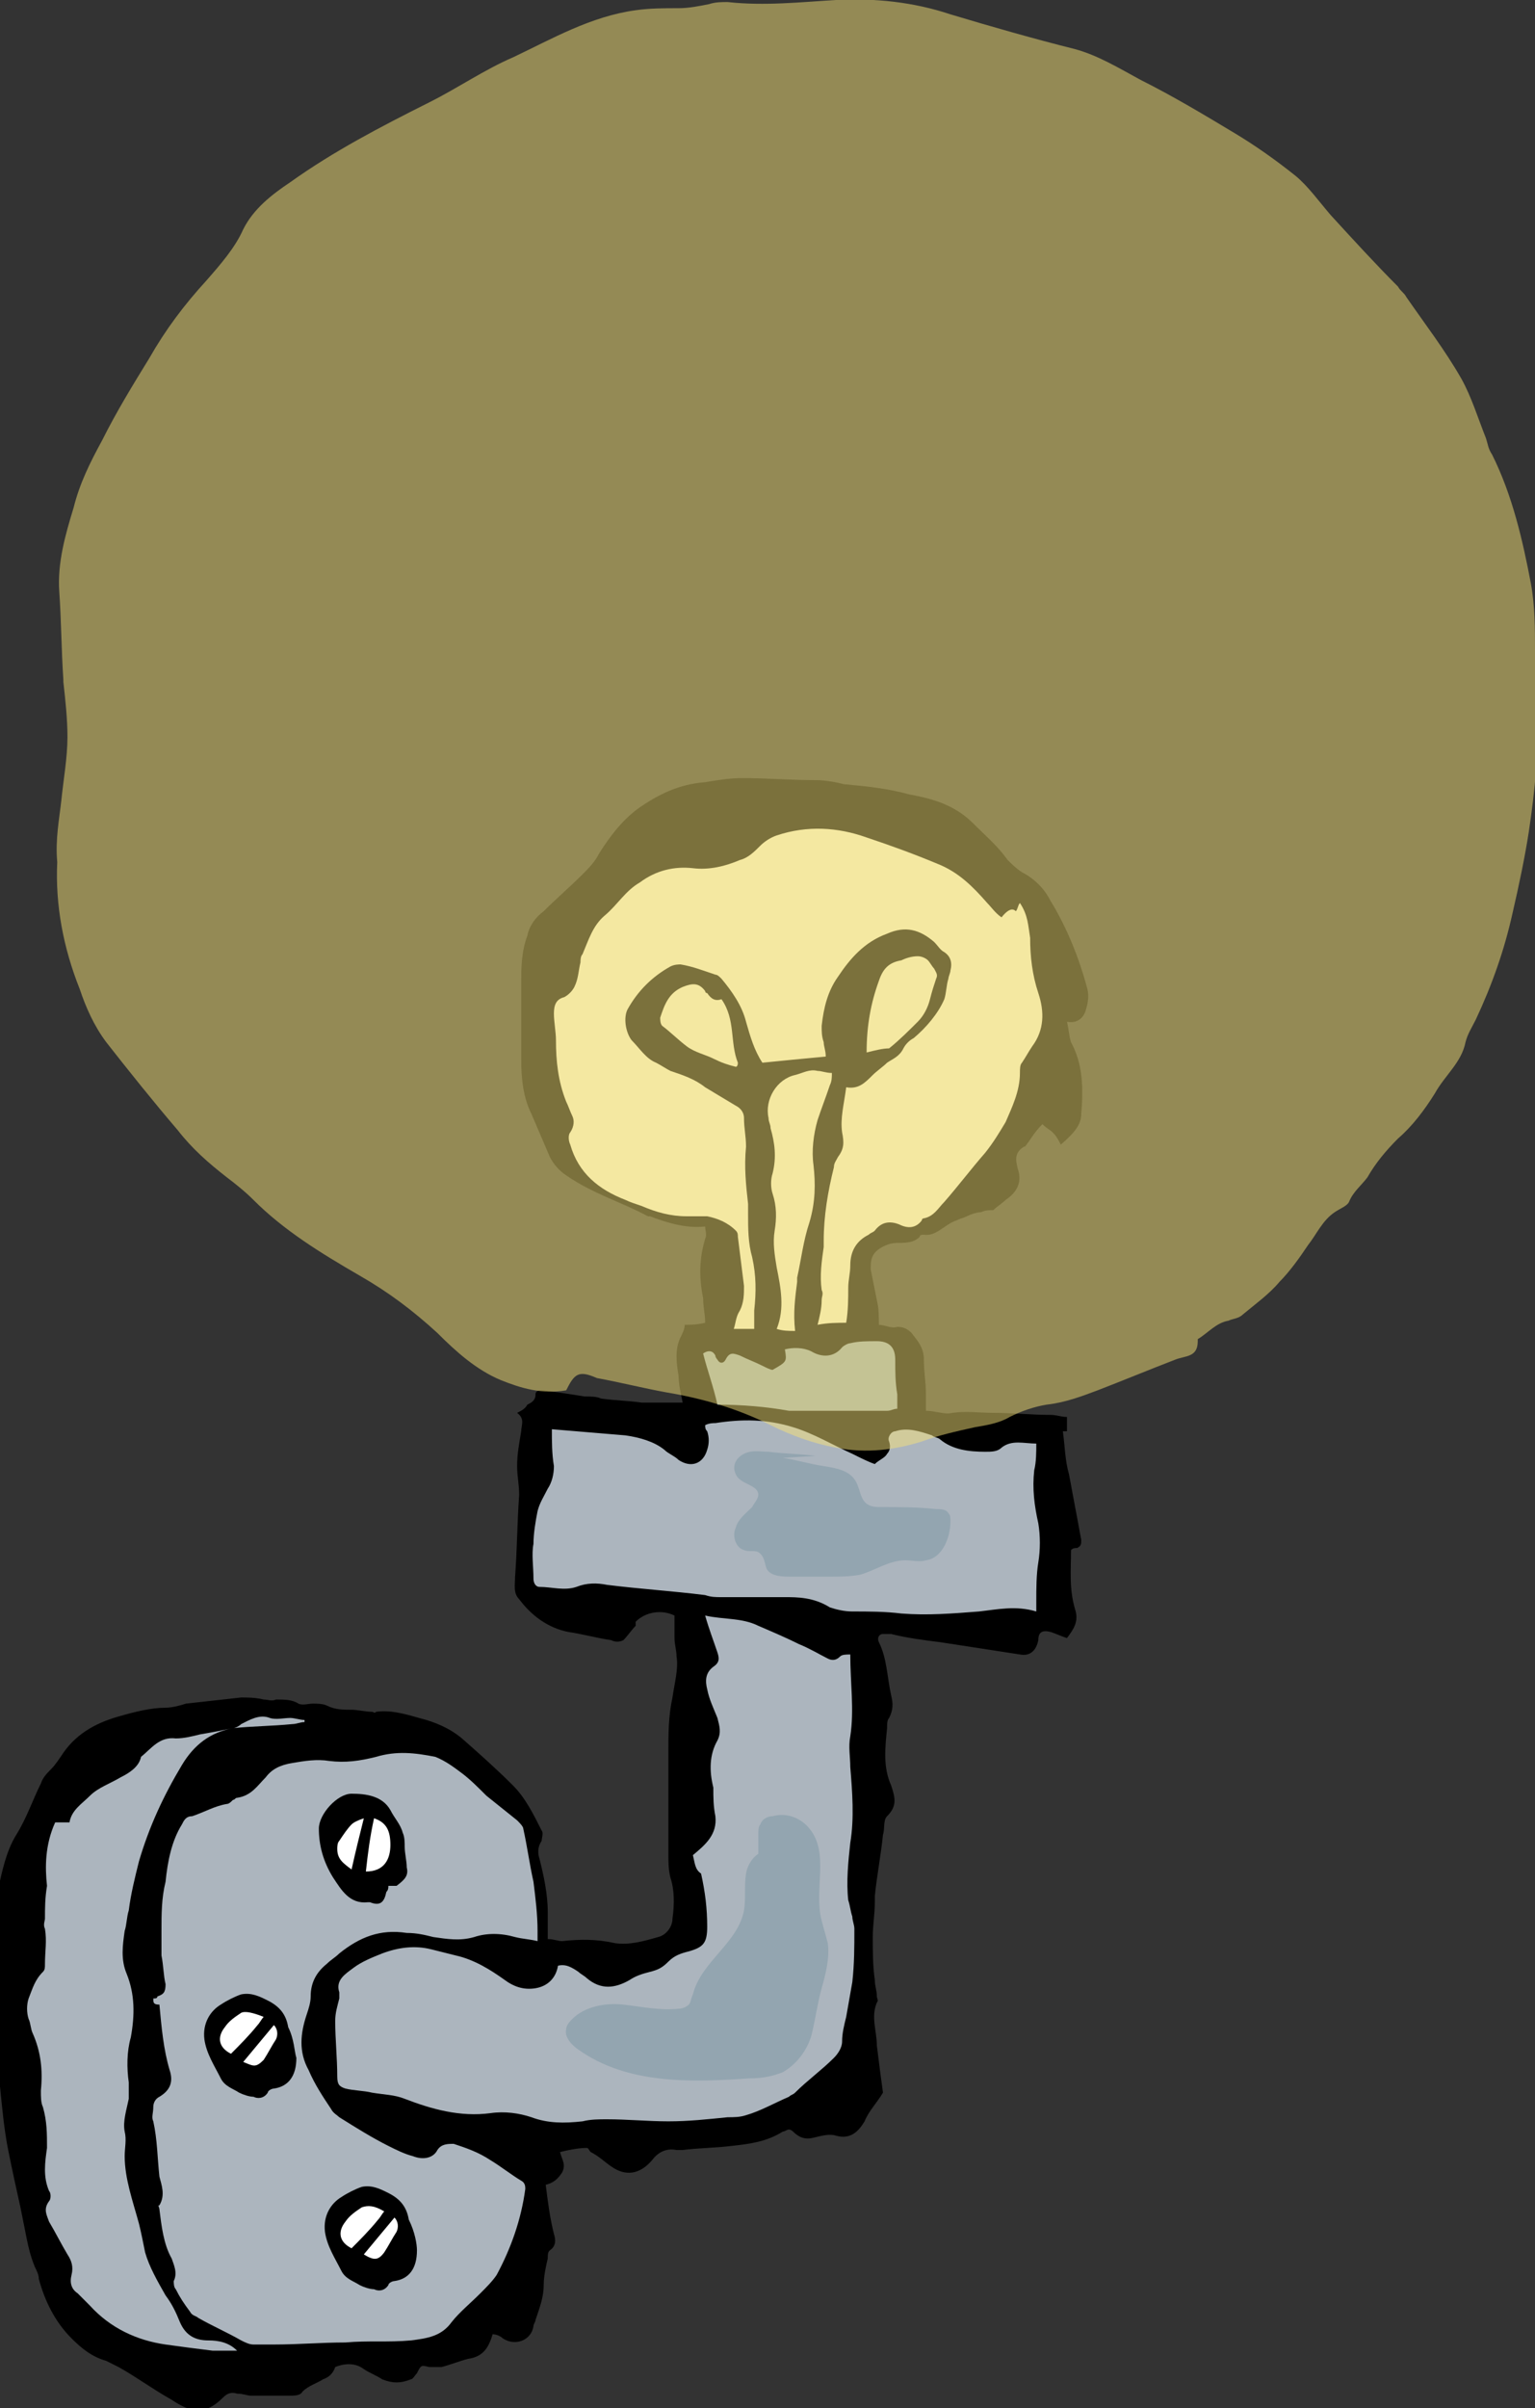
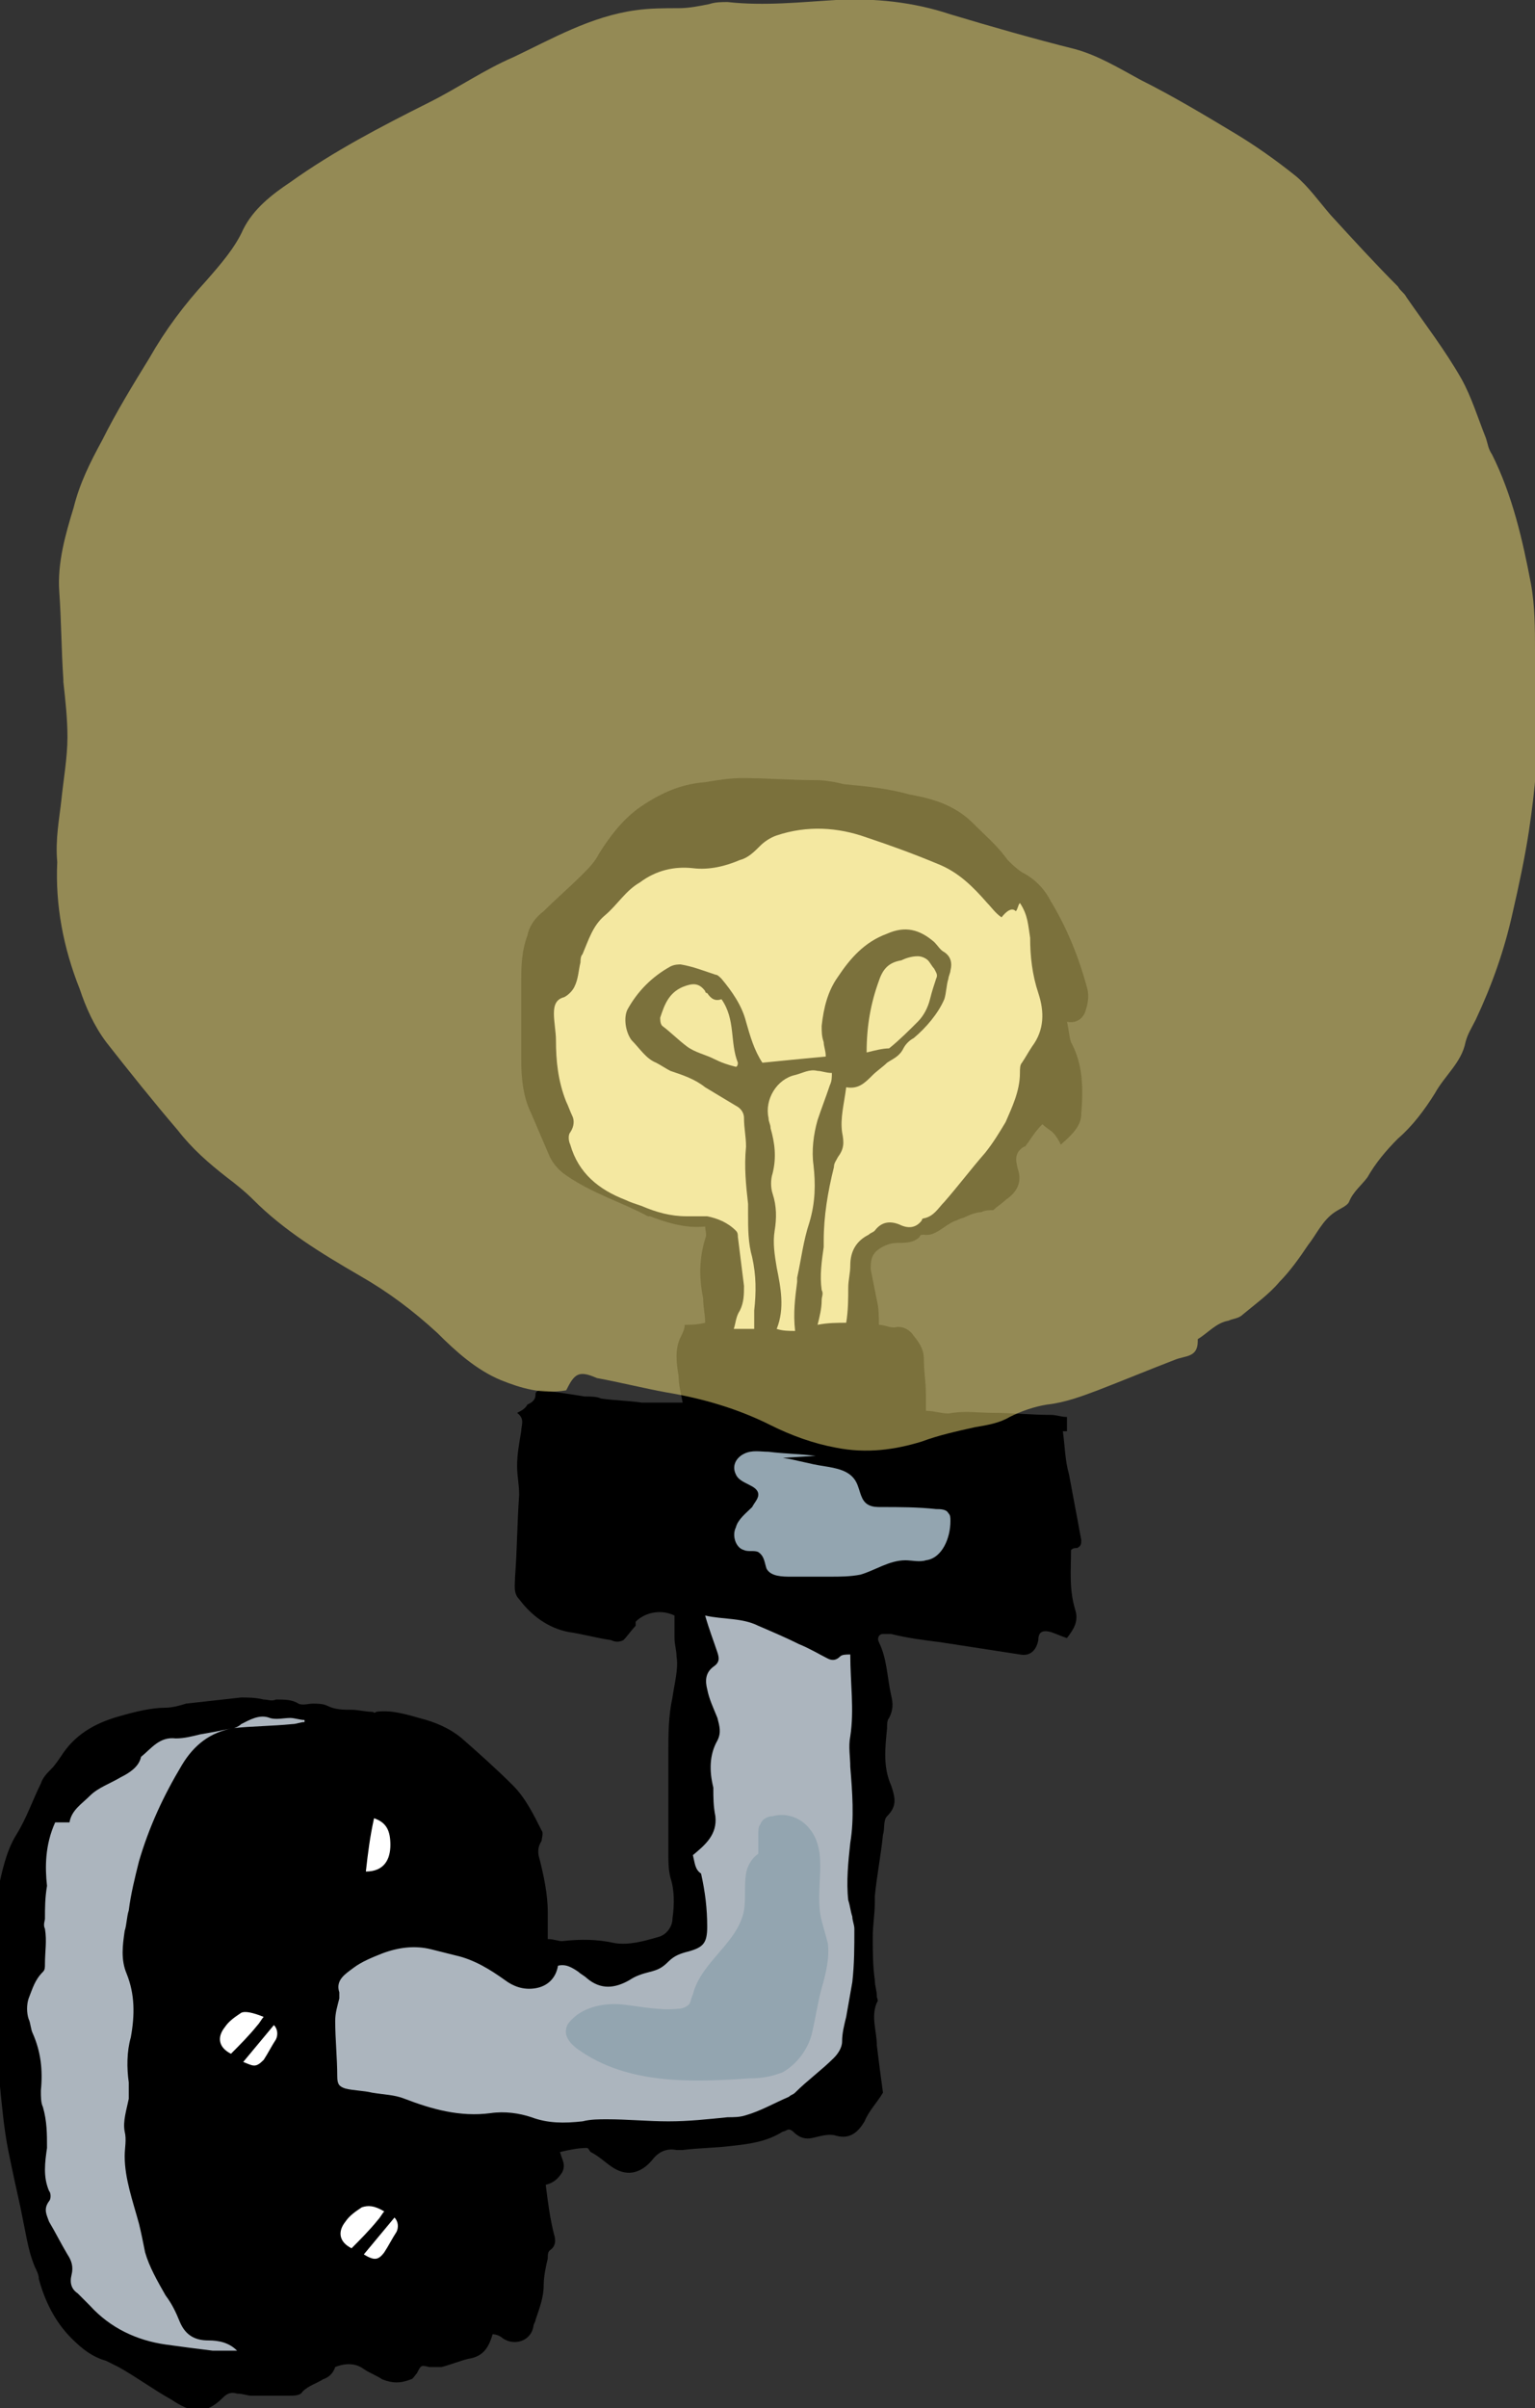
<svg xmlns="http://www.w3.org/2000/svg" width="125" height="196" viewBox="0 0 125 196" fill="none">
  <rect x="0" y="0" width="125" height="196" fill="#333333" stroke="none" />
  <g clip-path="url(#clip0)">
    <path d="M40.113 190C39.781 191.167 39.281 191.833 38.116 192C37.45 192.167 36.618 192.5 35.952 192.667C35.619 192.667 35.286 192.667 34.954 192.667C34.288 192.5 34.288 192.5 33.955 193.167C33.788 193.333 33.622 193.667 33.456 193.667C32.623 194 31.958 194 31.125 193.667C30.626 193.333 30.127 193.167 29.627 192.833C28.962 192.333 28.129 192.333 27.297 192.667C27.131 193.167 26.798 193.5 26.299 193.667C25.799 194 25.133 194.167 24.634 194.667C24.468 195 23.968 195 23.469 195C22.47 195 21.472 195 20.473 195C20.14 195 19.807 194.833 19.308 194.833C18.808 194.667 18.476 194.833 18.143 195.167C16.645 196.667 15.479 196.333 13.982 195.333C12.483 194.5 11.152 193.5 9.654 192.667C9.321 192.5 8.988 192.333 8.655 192.167C7.49 191.833 6.658 191.167 5.826 190.333C4.494 189 3.662 187.333 3.163 185.5C3.163 185.167 2.996 184.833 2.83 184.5C2.497 183.667 2.33 183 2.164 182.167C1.998 181.333 1.831 180.5 1.665 179.667C1.332 178.167 0.999 176.667 0.666 175C0.333 173.333 0.167 171.5 0 169.833C-0.166 169 -0.166 168.167 -0.166 167.167C-0.166 166.333 -0.333 165.5 -0.166 164.833C0.167 163.333 -0.166 162 -0.333 160.5C-0.333 158.333 -0.666 156 -0.166 153.833C0.167 152.333 0.5 150.667 1.332 149.333C2.164 148 2.663 146.5 3.329 145.167C3.496 144.667 3.828 144.333 4.161 144C4.494 143.667 4.827 143.167 5.16 142.667C6.325 141 7.99 140.167 9.82 139.667C10.986 139.333 12.317 139 13.482 139C13.982 139 14.647 138.833 15.147 138.667C16.645 138.5 18.143 138.333 19.641 138.167C20.14 138.167 20.806 138.167 21.472 138.333C21.804 138.333 22.137 138.5 22.47 138.333C23.136 138.333 23.802 138.333 24.301 138.667C24.634 138.833 25.133 138.667 25.466 138.667C25.799 138.667 26.299 138.667 26.631 138.833C27.297 139.167 27.963 139.167 28.629 139.167C29.128 139.167 29.794 139.333 30.293 139.333C30.46 139.333 30.46 139.5 30.626 139.333C31.791 139.167 32.956 139.5 34.121 139.833C35.453 140.167 36.618 140.667 37.617 141.5C38.948 142.667 40.446 144 41.778 145.333C42.776 146.333 43.442 147.667 44.108 149C44.275 149.167 44.108 149.667 44.108 149.833C43.775 150.333 43.775 150.833 43.942 151.333C44.275 152.667 44.607 154.167 44.607 155.667C44.607 156.333 44.607 157 44.607 157.833C45.107 157.833 45.44 158 45.773 158C47.27 157.833 48.602 157.833 50.1 158.167C51.265 158.333 52.43 158 53.595 157.667C54.261 157.5 54.761 156.833 54.761 156.167C54.927 155 54.927 153.833 54.594 152.833C54.428 152.167 54.428 151.5 54.428 150.833C54.428 150 54.428 149.167 54.428 148.5C54.428 146.5 54.428 144.667 54.428 142.667C54.428 141.167 54.428 139.667 54.761 138.167C54.927 137 55.26 135.833 55.093 134.833C55.093 134.333 54.927 133.833 54.927 133.333C54.927 132.667 54.927 132.167 54.927 131.5C53.928 131 52.597 131.167 51.764 132C51.764 132 51.764 132.167 51.764 132.333C51.432 132.667 51.099 133.167 50.766 133.5C50.433 133.667 50.1 133.667 49.767 133.5C48.602 133.333 47.437 133 46.272 132.833C44.607 132.5 43.276 131.5 42.277 130.167C41.778 129.667 41.944 129 41.944 128.333C42.111 126.167 42.111 124 42.277 121.667C42.277 120.833 42.111 120.167 42.111 119.333C42.111 118.333 42.277 117.5 42.444 116.5C42.444 116 42.776 115.5 42.111 115C42.444 114.833 42.776 114.667 42.943 114.333C43.276 114.167 43.609 114 43.609 113.5C43.609 113.167 43.942 113.167 44.275 113.167C45.44 113.333 46.605 113.5 47.603 113.667C48.103 113.667 48.602 113.667 48.935 113.833C50.1 114 51.099 114 52.264 114.167C52.763 114.167 53.096 114.167 53.595 114.167C54.261 114.167 54.927 114.167 55.593 114.167C55.426 113.333 55.26 112.667 55.26 112C55.093 111 54.927 109.833 55.426 108.833C55.593 108.5 55.759 108.167 55.759 107.833C56.258 107.833 56.758 107.833 57.424 107.667C57.424 107 57.257 106.333 57.257 105.667C56.924 104 56.924 102.5 57.424 100.833C57.59 100.5 57.424 100.167 57.424 99.833C55.759 100 54.261 99.5 52.93 99C52.93 99 52.93 99 52.763 99C50.599 97.833 48.269 97.167 46.105 95.667C45.606 95.333 45.107 94.833 44.774 94.167C44.275 93 43.775 91.833 43.276 90.667C42.61 89.333 42.444 87.833 42.444 86.167C42.444 84.167 42.444 82.167 42.444 80.167C42.444 78.833 42.444 77.5 42.943 76.167C43.109 75.333 43.609 74.667 44.275 74.167C45.273 73.167 46.438 72.167 47.437 71.167C47.936 70.667 48.436 70.167 48.769 69.5C49.601 68.167 50.599 66.833 51.931 65.833C53.595 64.667 55.26 63.833 57.424 63.667C58.422 63.5 59.421 63.333 60.42 63.333C62.417 63.333 64.414 63.5 66.412 63.5C67.244 63.5 68.076 63.667 68.742 63.833C70.573 64 72.237 64.167 74.068 64.667C75.899 65 77.73 65.5 79.228 67C80.227 68 81.225 68.833 82.057 70C82.39 70.333 82.723 70.667 83.223 71C84.221 71.5 85.053 72.333 85.553 73.333C86.884 75.5 87.883 78 88.549 80.5C88.715 81.167 88.549 81.833 88.382 82.333C88.216 82.833 87.717 83.333 86.884 83.167C87.051 83.833 87.051 84.333 87.217 84.833C88.216 86.667 88.216 88.667 88.049 90.667C88.049 91.5 87.55 92.167 86.385 93.167C86.219 92.833 86.052 92.5 85.719 92.167C85.553 92 85.22 91.833 84.887 91.5C84.388 92 84.055 92.5 83.722 93C83.555 93.167 83.555 93.333 83.389 93.333C82.557 93.833 82.723 94.5 82.89 95.167C83.223 96.167 82.89 97 81.891 97.667C81.558 98 81.225 98.167 80.892 98.5C80.559 98.5 80.227 98.5 79.894 98.667C79.561 98.667 79.061 98.833 78.728 99C78.396 99.167 78.229 99.167 77.896 99.333C76.898 99.667 76.232 100.667 75.233 100.5C75.067 100.5 74.9 100.5 74.9 100.667C74.401 101.167 73.735 101.167 73.069 101.167C72.57 101.167 72.071 101.333 71.571 101.667C70.906 102.167 70.906 102.667 70.906 103.333C71.072 104.167 71.239 105 71.405 105.833C71.571 106.5 71.571 107.167 71.571 107.833C72.071 107.833 72.57 108.167 73.069 108C73.569 108 73.902 108.167 74.234 108.5C74.734 109.167 75.233 109.667 75.233 110.667C75.233 111.667 75.4 112.5 75.4 113.5C75.4 113.833 75.4 114.333 75.4 114.833C76.232 114.833 76.898 115.167 77.563 115C78.728 114.833 79.727 115 80.892 115C82.39 115 84.055 115.167 85.553 115.167C86.052 115.167 86.385 115.333 86.884 115.333C86.884 115.833 86.884 116.167 86.884 116.5C86.884 116.5 86.718 116.5 86.552 116.5C86.718 117.667 86.718 118.833 87.051 120C87.217 120.833 87.384 121.833 87.55 122.667C87.717 123.5 87.883 124.5 88.049 125.333C88.049 125.667 88.049 125.833 87.717 126C87.55 126 87.384 126 87.217 126.167C87.217 127.833 87.051 129.333 87.55 131C87.883 132 87.384 132.667 86.884 133.333C86.385 133.167 86.052 133 85.553 132.833C84.887 132.667 84.554 132.833 84.554 133.5C84.388 134.333 83.888 134.833 83.056 134.667C80.892 134.333 78.728 134 76.565 133.667C75.233 133.5 73.902 133.333 72.57 133C72.404 133 72.071 133 71.904 133C71.571 133 71.405 133.333 71.571 133.667C72.237 135 72.237 136.5 72.57 138C72.737 138.667 72.737 139.167 72.404 139.833C72.237 140 72.237 140.333 72.237 140.667C72.071 142.333 71.904 143.833 72.57 145.333C72.903 146.333 73.069 147 72.237 147.833C71.904 148.167 72.071 148.833 71.904 149.333C71.738 151 71.405 152.667 71.239 154.333C71.239 154.5 71.239 154.667 71.239 154.833C71.239 155.833 71.072 156.667 71.072 157.667C71.072 158.833 71.072 160 71.239 161.167C71.239 161.667 71.405 162 71.405 162.5C71.405 162.667 71.571 162.833 71.405 163C70.906 164.167 71.405 165.333 71.405 166.5C71.571 167.833 71.738 169.167 71.904 170.333C71.405 171.167 70.739 171.833 70.406 172.667C69.907 173.5 69.241 174.167 68.076 173.833C67.577 173.667 66.911 173.833 66.245 174C65.579 174.167 65.08 174 64.581 173.5C64.581 173.5 64.414 173.333 64.248 173.333C64.081 173.333 63.915 173.5 63.748 173.5C62.417 174.333 61.085 174.5 59.587 174.667C58.256 174.833 56.924 174.833 55.593 175C55.426 175 55.26 175 55.093 175C54.261 174.833 53.595 175.167 53.096 175.833C52.097 177 50.932 177.167 49.767 176.333C49.268 176 48.769 175.5 48.103 175.167C47.936 175 47.936 174.833 47.77 174.833C47.104 174.833 46.272 175 45.606 175.167C45.773 175.833 46.105 176.167 45.773 176.833C45.44 177.333 45.107 177.667 44.441 177.833C44.607 179.167 44.774 180.5 45.107 181.833C45.273 182.333 45.273 182.833 44.774 183.167C44.607 183.333 44.607 183.5 44.607 183.833C44.441 184.5 44.275 185.333 44.275 186C44.275 187 43.942 187.833 43.609 188.833C43.609 189 43.442 189.167 43.442 189.333C43.276 190.5 41.944 191 40.946 190.333C40.779 190.167 40.446 190 40.113 190Z" fill="black" />
-     <path d="M12.483 162.667C12.65 162.667 12.816 162.667 12.816 162.5C13.315 162.333 13.482 162.167 13.482 161.5C13.315 160.833 13.315 160 13.149 159.167C13.149 158.5 13.149 157.833 13.149 157.167C13.149 155.833 13.149 154.5 13.482 153.167C13.648 151.5 13.981 149.833 14.813 148.5C14.98 148.167 15.146 147.833 15.646 147.833C16.644 147.5 17.477 147 18.475 146.833C18.642 146.833 18.808 146.667 18.974 146.5C19.141 146.5 19.141 146.333 19.307 146.333C20.473 146.167 20.972 145.333 21.638 144.667C22.137 144 22.803 143.667 23.801 143.5C24.8 143.333 25.799 143.167 26.797 143.333C28.129 143.5 29.294 143.333 30.626 143C32.29 142.5 33.788 142.667 35.453 143C36.285 143.333 36.95 143.833 37.616 144.333C38.282 144.833 38.948 145.5 39.614 146.167C40.446 146.833 41.278 147.5 42.11 148.167C42.277 148.333 42.61 148.667 42.61 148.833C42.943 150.333 43.109 151.667 43.442 153.167C43.608 154.5 43.775 155.833 43.775 157.167C43.775 157.333 43.775 157.5 43.775 158C43.109 157.833 42.61 157.833 41.944 157.667C40.779 157.333 39.614 157.333 38.615 157.667C37.45 158 36.451 157.833 35.286 157.667C34.62 157.5 33.955 157.333 33.122 157.333C30.959 157 29.294 157.667 27.63 159C27.297 159.333 26.964 159.5 26.631 159.833C25.799 160.5 25.299 161.333 25.299 162.5C25.299 163 25.133 163.5 24.966 164C24.467 165.5 24.301 167 25.133 168.5C25.632 169.667 26.298 170.667 26.964 171.667C27.13 172 27.463 172.167 27.63 172.333C28.961 173.167 30.293 174 31.624 174.667C32.29 175 32.956 175.333 33.622 175.5C34.454 175.833 35.286 175.667 35.619 175C35.952 174.5 36.451 174.5 36.95 174.5C37.949 174.833 38.948 175.167 39.947 175.833C40.779 176.333 41.611 177 42.443 177.5C42.776 177.667 42.776 178 42.776 178.167C42.443 180.667 41.611 183 40.446 185.167C40.113 185.667 39.614 186.167 39.114 186.667C38.282 187.5 37.45 188.167 36.784 189C35.952 190.167 34.787 190.333 33.455 190.5C31.624 190.667 29.96 190.5 28.129 190.667C26.132 190.667 24.301 190.833 22.303 190.833C21.804 190.833 21.305 190.833 20.639 190.833C20.306 190.833 19.973 190.667 19.64 190.5C18.475 189.833 17.31 189.333 16.145 188.667C15.979 188.5 15.646 188.5 15.479 188.167C14.98 187.5 14.647 187 14.314 186.333C14.148 186.167 14.148 185.833 14.148 185.667C14.48 185 14.148 184.333 13.981 183.833C13.315 182.667 13.149 181.167 12.982 179.833C12.982 179.667 12.816 179.5 12.982 179.5C13.482 178.667 13.149 177.833 12.982 177.167C12.816 175.667 12.816 174.167 12.483 172.667C12.317 172.333 12.483 172 12.483 171.5C12.483 171.167 12.65 170.833 12.982 170.667C13.815 170.167 14.148 169.5 13.815 168.5C13.315 166.833 13.149 165 12.982 163.167C12.483 163.167 12.483 163 12.483 162.667Z" fill="#ACB5BE" />
    <path d="M82.723 74.167C82.889 74 82.889 73.667 83.056 73.5C83.722 74.5 83.722 75.333 83.888 76.333C83.888 77.833 84.055 79.333 84.554 80.833C85.053 82.333 85.053 83.833 84.055 85.167C83.722 85.667 83.555 86 83.222 86.5C83.056 86.667 83.056 87 83.056 87.333C83.056 88.833 82.39 90.167 81.891 91.333C81.391 92.167 80.892 93 80.226 93.833C79.061 95.167 78.062 96.5 76.897 97.833C76.398 98.333 76.065 99 75.233 99.167C75.233 99.167 75.067 99.167 75.067 99.333C74.567 100 73.901 100 73.236 99.667C72.403 99.333 71.738 99.5 71.238 100.167C71.072 100.333 70.905 100.333 70.739 100.5C69.74 101 69.241 101.833 69.241 103C69.241 103.667 69.075 104.167 69.075 104.833C69.075 105.667 69.075 106.667 68.908 107.667C68.242 107.667 67.41 107.667 66.578 107.833C66.744 107.167 66.911 106.5 66.911 105.833C66.911 105.5 67.077 105.333 66.911 105C66.744 103.833 66.911 102.667 67.077 101.5C67.077 101.333 67.077 101.167 67.077 101C67.077 99 67.41 97 67.909 95C67.909 94.667 68.076 94.5 68.242 94.167C68.742 93.5 68.742 93 68.575 92.167C68.409 91 68.742 89.833 68.908 88.5C69.907 88.667 70.406 88.167 71.072 87.5C71.405 87.167 71.904 86.833 72.237 86.5C72.736 86.167 73.236 86 73.569 85.333C73.735 85 74.068 84.667 74.401 84.5C75.399 83.667 76.398 82.5 76.897 81.333C77.064 80.833 77.064 80.167 77.23 79.667C77.23 79.5 77.397 79.167 77.397 79C77.563 78.333 77.397 77.833 76.897 77.5C76.564 77.333 76.398 77 76.065 76.667C74.9 75.667 73.735 75.333 72.237 76C70.406 76.667 69.241 78 68.242 79.5C67.41 80.667 67.077 82 66.911 83.5C66.911 84 66.911 84.333 67.077 84.833C67.077 85.167 67.244 85.5 67.244 86C65.413 86.167 63.748 86.333 62.084 86.5C61.418 85.5 61.085 84.333 60.752 83.167C60.419 81.833 59.587 80.667 58.755 79.667C58.589 79.5 58.422 79.333 58.256 79.333C57.257 79 56.425 78.667 55.426 78.5C55.26 78.5 54.927 78.5 54.594 78.667C53.096 79.5 51.931 80.667 51.099 82.167C50.766 82.833 50.932 84 51.431 84.667C52.097 85.333 52.596 86.167 53.429 86.5C53.762 86.667 54.261 87 54.594 87.167C55.593 87.5 56.591 87.833 57.423 88.5C58.256 89 59.088 89.5 59.92 90C60.253 90.167 60.586 90.5 60.586 91C60.586 91.833 60.752 92.5 60.752 93.333C60.586 95 60.752 96.5 60.919 98C60.919 98.333 60.919 98.5 60.919 98.833C60.919 100 60.919 101.167 61.252 102.333C61.584 103.833 61.584 105.167 61.418 106.667C61.418 107.167 61.418 107.5 61.418 108.167C60.919 108.167 60.419 108.167 59.754 108.167C59.92 107.667 59.92 107.167 60.253 106.667C60.586 106 60.586 105.333 60.586 104.667C60.419 103.333 60.253 102 60.087 100.667C60.087 100.5 60.087 100.333 59.92 100.167C59.254 99.5 58.422 99.167 57.59 99C57.09 99 56.425 99 55.925 99C54.594 99 53.429 98.667 52.264 98.167C51.764 98 51.265 97.833 50.932 97.667C48.768 96.833 47.104 95.5 46.438 93.167C46.272 92.833 46.272 92.333 46.438 92.167C46.771 91.667 46.771 91.167 46.604 90.833C46.438 90.5 46.272 90 46.105 89.667C45.439 88 45.273 86.333 45.273 84.667C45.273 84 45.106 83.167 45.106 82.5C45.106 81.833 45.273 81.333 45.939 81.167C46.272 81 46.604 80.667 46.771 80.333C47.104 79.667 47.104 79 47.27 78.333C47.27 78.167 47.27 77.833 47.437 77.667C47.936 76.5 48.269 75.333 49.268 74.5C50.266 73.667 50.932 72.5 52.097 71.833C53.429 70.833 54.927 70.5 56.425 70.667C57.756 70.833 59.088 70.5 60.253 70C60.919 69.833 61.418 69.333 61.917 68.833C62.25 68.5 62.75 68.167 63.249 68C65.746 67.167 68.242 67.333 70.573 68.167C72.57 68.833 74.401 69.5 76.398 70.333C78.062 71 79.228 72.167 80.393 73.5C80.726 73.833 81.058 74.333 81.558 74.667C82.224 73.833 82.556 74 82.723 74.167Z" fill="#F3EECA" />
    <path d="M57.423 131.5C58.921 131.833 60.419 131.667 61.751 132.333C62.916 132.833 64.081 133.333 65.08 133.833C65.912 134.167 66.744 134.667 67.41 135C67.743 135.167 68.076 135.167 68.409 134.833C68.575 134.667 68.908 134.667 69.241 134.667C69.241 137 69.574 139.167 69.241 141.333C69.075 142.167 69.241 143 69.241 143.833C69.407 145.833 69.574 148 69.241 150C69.075 151.5 68.908 153.167 69.075 154.667C69.241 155.167 69.241 155.5 69.407 156C69.407 156.333 69.574 156.667 69.574 157C69.574 158.5 69.574 159.833 69.407 161.333C69.241 162.333 69.075 163.167 68.908 164.167C68.742 164.833 68.575 165.5 68.575 166.167C68.575 166.667 68.242 167.167 67.909 167.5C66.911 168.5 65.746 169.333 64.747 170.333C64.581 170.5 64.414 170.5 64.248 170.667C63.083 171.167 61.917 171.833 60.752 172.167C60.253 172.333 59.754 172.333 59.254 172.333C57.59 172.5 56.092 172.667 54.427 172.667C52.763 172.667 51.099 172.5 49.434 172.5C48.768 172.5 48.102 172.5 47.437 172.667C45.939 172.833 44.607 172.833 43.276 172.333C42.277 172 41.112 171.833 39.947 172C37.45 172.333 35.12 171.667 32.956 170.833C32.124 170.5 31.292 170.5 30.293 170.333C29.627 170.167 28.795 170.167 28.129 170C27.63 169.833 27.463 169.667 27.463 169C27.463 167.5 27.297 166 27.297 164.5C27.297 163.833 27.463 163.333 27.63 162.667C27.63 162.5 27.63 162.333 27.63 162.167C27.297 161.167 28.129 160.667 28.795 160.167C29.461 159.667 30.293 159.333 31.125 159C32.457 158.5 33.788 158.333 35.12 158.667C35.786 158.833 36.451 159 37.117 159.167C38.615 159.5 39.947 160.333 41.112 161.167C41.778 161.667 42.61 162 43.608 161.833C44.607 161.667 45.273 161 45.439 160C46.105 159.833 46.605 160.167 47.104 160.5C47.27 160.667 47.603 160.833 47.77 161C48.935 162 50.1 161.833 51.265 161.167C51.764 160.833 52.264 160.667 52.929 160.5C53.595 160.333 53.928 160.167 54.427 159.667C54.927 159.167 55.426 159 56.092 158.833C57.257 158.5 57.59 158.167 57.59 156.833C57.59 155.333 57.423 154 57.09 152.5C56.591 152.167 56.591 151.667 56.425 151C57.423 150.167 58.422 149.333 58.256 147.833C58.089 147 58.089 146.333 58.089 145.5C57.756 144.167 57.756 142.833 58.422 141.667C58.755 141 58.589 140.5 58.422 139.833C58.089 139 57.756 138.333 57.59 137.5C57.423 136.833 57.423 136.167 58.089 135.667C58.589 135.333 58.589 135 58.422 134.5C58.089 133.5 57.756 132.667 57.423 131.5Z" fill="#ACB5BE" />
-     <path d="M44.94 116.333C46.938 116.5 48.935 116.667 50.932 116.833C52.097 117 53.262 117.333 54.095 118C54.428 118.333 54.927 118.5 55.26 118.833C56.258 119.5 57.257 119.167 57.59 118C57.756 117.5 57.756 117 57.59 116.5C57.423 116.333 57.423 116.167 57.423 116C57.756 115.833 58.089 115.833 58.256 115.833C60.419 115.5 62.417 115.5 64.581 116.167C66.245 116.667 67.909 117.667 69.407 118.333C70.073 118.667 70.739 119 71.238 119.167C71.571 118.833 72.071 118.667 72.237 118.333C72.403 118.167 72.57 117.833 72.403 117.333C72.237 117 72.57 116.5 72.903 116.5C73.901 116.167 74.9 116.5 75.899 116.833C76.065 117 76.398 117 76.565 117.167C77.563 118 78.895 118.167 80.226 118.167C80.726 118.167 81.225 118.167 81.558 117.833C82.39 117.167 83.389 117.5 84.388 117.5C84.388 118.167 84.388 119 84.221 119.667C84.055 121.167 84.221 122.5 84.554 124C84.72 125 84.72 126.167 84.554 127.167C84.388 128.167 84.388 129.333 84.388 130.333C84.388 130.5 84.388 130.833 84.388 131.167C82.723 130.667 81.225 131 79.727 131.167C77.563 131.333 75.566 131.5 73.402 131.333C72.071 131.167 70.739 131.167 69.407 131.167C68.742 131.167 68.076 131 67.577 130.833C66.245 130 64.913 130 63.915 130C62.25 130 60.586 130 58.755 130C58.256 130 57.923 130 57.423 129.833C54.76 129.5 52.097 129.333 49.434 129C48.602 128.833 47.77 128.833 46.938 129.167C45.939 129.5 44.94 129.167 43.941 129.167C43.609 129.167 43.442 128.833 43.442 128.5C43.442 127.5 43.276 126.5 43.442 125.667C43.442 124.833 43.609 123.833 43.775 123C43.941 122.333 44.274 121.833 44.607 121.167C44.94 120.667 45.107 120 45.107 119.333C44.94 118.333 44.94 117.333 44.94 116.333Z" fill="#ACB5BE" />
    <path d="M4.494 148.333C4.827 148.333 5.159 148.333 5.659 148.333C5.825 147.333 6.657 146.833 7.323 146.167C7.989 145.5 8.988 145.167 9.82 144.667C10.486 144.333 11.318 143.833 11.484 143C12.317 142.333 12.982 141.333 14.314 141.5C14.98 141.5 15.646 141.333 16.311 141.167C17.31 141 18.142 140.833 18.974 140.667C19.141 140.667 19.474 140.5 19.64 140.333C20.306 140 21.138 139.5 21.97 139.833C22.47 140 23.136 139.833 23.635 139.833C23.968 139.833 24.467 140 24.8 140V140.167C24.467 140.167 24.134 140.333 23.801 140.333C22.137 140.5 20.472 140.5 18.974 140.667C17.143 141 15.812 142 14.813 143.667C13.315 146.167 12.15 148.667 11.318 151.5C10.985 152.833 10.652 154.167 10.486 155.5C10.319 156 10.319 156.667 10.153 157.167C9.986 158.333 9.82 159.5 10.319 160.667C10.985 162.333 10.985 164 10.652 165.833C10.319 167 10.319 168.333 10.486 169.5C10.486 169.833 10.486 170.333 10.486 170.833C10.319 171.667 9.986 172.667 10.153 173.5C10.319 174.167 10.153 174.833 10.153 175.5C10.153 177.333 10.819 179.167 11.318 181C11.484 181.667 11.651 182.5 11.817 183.333C12.15 184.5 12.816 185.667 13.482 186.833C13.981 187.5 14.314 188.167 14.647 189C15.146 190.167 15.978 190.5 16.977 190.5C17.809 190.5 18.642 190.667 19.307 191.333C18.475 191.333 17.976 191.333 17.31 191.333C15.978 191.167 14.647 191 13.482 190.833C11.152 190.5 8.988 189.5 7.323 187.667C6.99 187.333 6.657 187 6.325 186.667C5.825 186.333 5.659 185.833 5.825 185.167C5.992 184.5 5.825 184 5.492 183.5C4.993 182.667 4.494 181.667 3.994 180.833C3.828 180.333 3.495 179.833 3.994 179.167C4.161 179 4.161 178.5 3.994 178.333C3.495 177.167 3.661 176 3.828 174.833C3.828 173.667 3.828 172.667 3.495 171.5C3.329 171.167 3.329 170.667 3.329 170.167C3.495 168.5 3.329 167 2.663 165.5C2.496 165.167 2.496 164.667 2.33 164.333C2.163 163.833 2.163 163.167 2.33 162.667C2.663 161.833 2.829 161.167 3.495 160.5C3.661 160.333 3.661 160.167 3.661 159.833C3.661 158.833 3.828 158 3.661 157C3.495 156.667 3.661 156.333 3.661 156.167C3.661 155.333 3.661 154.5 3.828 153.5C3.661 152 3.661 150.167 4.494 148.333Z" fill="#ACB5BE" />
-     <path d="M58.422 114.333C58.089 112.833 57.59 111.5 57.257 110.167C57.756 109.833 58.089 110 58.255 110.333C58.255 110.5 58.422 110.667 58.422 110.667C58.588 111 58.921 111 59.088 110.667C59.421 110 59.754 110.167 60.253 110.333C60.919 110.667 61.418 110.833 62.084 111.167C62.417 111.333 62.749 111.5 62.916 111.5C64.081 110.833 64.081 110.833 63.915 109.833C64.58 109.667 65.413 109.667 66.078 110C66.911 110.5 67.909 110.5 68.575 109.667C68.742 109.5 69.074 109.333 69.241 109.333C69.907 109.167 70.572 109.167 71.405 109.167C72.237 109.167 72.903 109.5 72.903 110.667C72.903 111.667 72.903 112.5 73.069 113.5C73.069 113.833 73.069 114.167 73.069 114.667C72.736 114.667 72.57 114.833 72.237 114.833C71.737 114.833 71.238 114.833 70.739 114.833C68.575 114.833 66.411 114.833 64.248 114.833C62.417 114.5 60.419 114.333 58.422 114.333Z" fill="#93A5B0" />
    <path d="M64.748 108.333C64.248 108.333 63.749 108.333 63.249 108.167C63.915 106.5 63.582 104.833 63.249 103.167C63.083 102.167 62.917 101.167 63.083 100.167C63.249 99.167 63.249 98.167 62.917 97.167C62.75 96.667 62.75 96 62.917 95.5C63.249 94.167 63.083 93 62.75 91.833C62.75 91.5 62.584 91.333 62.584 91C62.251 89.5 63.249 87.833 64.748 87.5C65.413 87.333 65.913 87 66.578 87.167C66.911 87.167 67.244 87.333 67.743 87.333C67.743 87.667 67.743 88 67.577 88.333C67.244 89.333 66.911 90.167 66.578 91.167C66.246 92.333 66.079 93.667 66.246 94.833C66.412 96.333 66.412 97.833 65.913 99.5C65.413 101 65.247 102.5 64.914 104C64.914 104.167 64.914 104.167 64.914 104.333C64.748 105.667 64.581 106.833 64.748 108.333Z" fill="#F3EECA" />
    <path d="M70.572 85.667C70.572 83.5 70.905 81.667 71.571 79.833C71.904 78.833 72.403 78.333 73.402 78.167C73.735 78 74.234 77.833 74.733 77.833C75.066 77.833 75.399 78 75.566 78.167C75.732 78.333 75.898 78.667 76.065 78.833C76.231 79.167 76.398 79.333 76.231 79.667C76.065 80.167 75.898 80.667 75.732 81.333C75.566 82 75.233 82.667 74.733 83.167C74.068 83.833 73.235 84.667 72.403 85.333C71.904 85.333 71.238 85.5 70.572 85.667Z" fill="#F3EECA" />
    <path d="M59.92 86.833C59.254 86.667 58.755 86.5 58.089 86.167C57.423 85.833 56.591 85.667 55.925 85.167C55.26 84.667 54.594 84 53.928 83.5C53.762 83.333 53.762 83 53.762 82.833C54.095 81.833 54.428 80.833 55.593 80.333C56.425 80 56.924 80 57.423 80.667C57.423 80.667 57.423 80.833 57.59 80.833C57.923 81.333 58.256 81.5 58.755 81.333C59.92 83 59.421 84.833 60.087 86.5C60.087 86.833 59.92 86.833 59.92 86.833Z" fill="#F3EECA" />
-     <path d="M32.291 153.5C32.291 153.5 31.958 153.5 31.625 153.5C31.625 153.667 31.625 153.833 31.459 154C31.292 154.833 30.959 155.167 30.127 154.833C30.127 154.833 30.127 154.833 29.96 154.833C28.462 155 27.797 153.833 27.131 152.833C26.299 151.5 25.966 150.167 25.966 148.833C25.966 147.667 27.464 146 28.629 146C29.794 146 31.126 146.167 31.791 147.333C32.124 148 32.624 148.5 32.79 149.167C32.956 149.5 32.956 150 32.956 150.333C32.956 150.833 33.123 151.5 33.123 152C33.289 152.667 32.956 153 32.291 153.5Z" fill="black" />
    <path d="M29.794 152.333C29.96 150.833 30.127 149.5 30.46 148C31.458 148.333 31.791 149 31.791 150.167C31.791 151.333 31.292 152.333 29.794 152.333Z" fill="white" />
-     <path d="M28.629 152.167C27.963 151.667 27.464 151.333 27.464 150.5C27.464 150.333 27.464 150 27.63 149.833C27.963 149.333 28.296 148.833 28.629 148.5C28.795 148.333 29.128 148.167 29.628 148C29.295 149.333 28.962 150.667 28.629 152.167Z" fill="white" />
    <path d="M24.135 167.5C24.135 169 23.469 169.833 22.304 170C22.137 170 21.805 170.167 21.805 170.333C21.472 170.833 20.972 170.833 20.64 170.667C20.307 170.667 19.807 170.5 19.474 170.333C18.975 170 18.309 169.833 17.976 169.167C17.477 168.167 16.811 167.167 16.645 166C16.478 164.667 17.144 163.667 17.976 163.167C18.476 162.833 19.142 162.5 19.641 162.333C20.473 162.167 21.139 162.5 21.805 162.833C22.803 163.333 23.303 164 23.469 165C23.968 166 23.968 167 24.135 167.5Z" fill="black" />
    <path d="M21.472 164.167C21.306 164.333 21.139 164.667 20.973 164.833C20.307 165.667 19.475 166.5 18.809 167.167C17.81 166.667 17.644 165.833 18.31 165C18.642 164.5 19.142 164.167 19.641 163.833C19.974 163.667 20.64 163.833 21.472 164.167Z" fill="white" />
    <path d="M19.807 167.833C20.639 166.833 21.471 165.833 22.303 164.833C22.636 165.167 22.636 165.667 22.47 166C22.137 166.5 21.804 167.167 21.471 167.667C20.805 168.333 20.639 168.167 19.807 167.833Z" fill="white" />
    <path d="M33.954 183.167C33.954 184.667 33.288 185.5 32.123 185.667C31.957 185.667 31.624 185.833 31.624 186C31.291 186.5 30.792 186.5 30.459 186.333C30.126 186.333 29.627 186.167 29.294 186C28.794 185.667 28.129 185.5 27.796 184.833C27.296 183.833 26.631 182.833 26.464 181.667C26.298 180.333 26.963 179.333 27.796 178.833C28.295 178.5 28.961 178.167 29.46 178C30.292 177.833 30.958 178.167 31.624 178.5C32.623 179 33.122 179.667 33.288 180.667C33.788 181.667 33.954 182.667 33.954 183.167Z" fill="black" />
    <path d="M31.291 180C31.125 180.167 30.959 180.5 30.792 180.667C30.126 181.5 29.294 182.333 28.628 183C27.63 182.5 27.463 181.667 28.129 180.833C28.462 180.333 28.961 180 29.46 179.667C29.96 179.5 30.459 179.5 31.291 180Z" fill="white" />
    <path d="M29.626 183.5C30.458 182.5 31.29 181.5 32.123 180.5C32.456 180.833 32.456 181.333 32.289 181.667C31.956 182.167 31.623 182.833 31.29 183.333C30.791 184 30.458 184 29.626 183.5Z" fill="white" />
    <path opacity="0.5" d="M46.105 113.167C44.108 113.5 42.444 113 40.779 112.333C38.782 111.5 37.117 110 35.619 108.5C33.622 106.667 31.625 105.167 29.294 103.833C26.132 102 23.136 100.167 20.639 97.667C19.974 97 19.141 96.333 18.476 95.833C16.977 94.667 15.646 93.5 14.481 92C12.483 89.667 10.486 87.167 8.655 84.833C7.657 83.5 6.991 82 6.491 80.5C5.16 77.167 4.494 73.667 4.661 70.167C4.494 68.333 4.827 66.667 4.993 65.167C5.16 63.5 5.493 61.667 5.493 60C5.493 58.5 5.326 57 5.16 55.5C5.16 55.5 5.16 55.5 5.16 55.333C4.993 52.833 4.993 50.5 4.827 48.167C4.661 45.833 5.326 43.5 5.992 41.333C6.491 39.333 7.324 37.667 8.322 35.833C9.488 33.5 10.819 31.333 12.151 29.167C13.482 26.833 14.98 24.833 16.811 22.833C17.976 21.5 19.141 20.167 19.807 18.667C20.639 17 22.137 15.833 23.635 14.833C27.131 12.333 30.959 10.333 34.953 8.333C37.284 7.167 39.448 5.667 41.778 4.667C44.94 3.167 48.103 1.333 51.764 0.833C52.93 0.667 54.095 0.667 55.26 0.667C56.092 0.667 56.924 0.5 57.757 0.333C58.256 0.167 58.755 0.167 59.255 0.167C62.251 0.5 65.246 0.167 68.076 3.19853e-05C71.239 -0.167 74.401 0.167 77.397 1.167C80.726 2.167 84.221 3.167 87.55 4C89.381 4.5 91.045 5.5 92.876 6.5C95.539 7.833 98.036 9.333 100.533 10.833C102.197 11.833 103.862 13 105.526 14.333C106.525 15.167 107.357 16.333 108.356 17.5C110.187 19.5 112.017 21.5 113.848 23.333C114.015 23.667 114.348 23.833 114.514 24.167C116.012 26.333 117.677 28.5 119.008 30.833C119.84 32.333 120.34 34 121.005 35.667C121.172 36.167 121.172 36.5 121.505 37C123.169 40.333 124.001 44 124.667 47.5C125 49.333 125 51.167 125 53C125.167 54.5 125.167 56.167 125.167 57.667C125.333 61 125 64.333 124.501 67.667C124.168 69.833 123.669 72.167 123.169 74.333C122.503 77.333 121.505 80.167 120.173 83C119.84 83.667 119.507 84.167 119.341 84.833C119.008 86.5 117.677 87.5 116.844 89C116.012 90.333 115.013 91.667 113.848 92.667C112.85 93.667 112.017 94.667 111.352 95.833C110.852 96.5 110.187 97 109.854 97.833C109.687 98.167 109.188 98.333 108.689 98.667C107.69 99.333 107.191 100.5 106.525 101.333C105.859 102.333 105.027 103.5 104.195 104.333C103.362 105.333 102.197 106.167 101.199 107C100.866 107.333 100.366 107.333 100.033 107.5C99.035 107.667 98.369 108.5 97.537 109C97.537 109 97.537 109 97.537 109.167C97.537 110.5 96.538 110.333 95.706 110.667C93.542 111.5 91.545 112.333 89.381 113.167C88.049 113.667 86.718 114.167 85.22 114.333C84.221 114.5 83.222 114.833 82.224 115.333C81.392 115.833 80.393 116 79.394 116.167C77.896 116.5 76.398 116.833 75.067 117.333C72.903 118 70.573 118.333 68.076 117.833C66.245 117.5 64.414 116.833 62.75 116C60.087 114.667 57.257 113.833 54.261 113.333C52.43 113 50.433 112.5 48.602 112.167C47.104 111.5 46.771 111.833 46.105 113.167Z" fill="#F6E279" />
    <path d="M62.75 150.667C61.751 150.5 60.919 151.5 60.752 152.5C60.586 153.5 60.752 154.5 60.586 155.5C60.087 158.167 57.09 159.667 56.425 162.333C56.258 162.667 56.258 163 56.092 163.167C55.925 163.333 55.593 163.5 55.26 163.5C53.762 163.667 52.264 163.333 50.766 163.167C49.268 163 47.603 163.333 46.605 164.333C46.438 164.5 46.105 164.833 46.105 165.167C45.939 165.833 46.605 166.5 47.104 166.833C51.099 169.667 56.258 169.5 61.085 169.167C62.084 169.167 62.916 169 63.748 168.667C64.913 168 65.746 166.833 66.079 165.667C66.411 164.333 66.578 163 66.911 161.833C67.244 160.667 67.576 159.333 67.41 158.167C67.244 157.5 67.077 157 66.911 156.333C66.245 153.833 67.576 150.833 65.912 148.833C65.246 148 64.081 147.5 62.916 147.833C62.583 147.833 62.084 148 61.917 148.5C61.751 148.667 61.751 149 61.751 149.333C61.751 150.333 61.751 151.167 61.751 152.167" fill="#93A5B0" />
    <path d="M66.411 118.5C65.079 118.333 63.914 118.333 62.583 118.167C61.917 118.167 61.251 118 60.585 118.333C59.92 118.667 59.587 119.333 59.92 120C60.252 120.833 61.751 120.833 61.751 121.667C61.751 122 61.418 122.333 61.251 122.667C60.752 123.167 60.086 123.667 59.92 124.333C59.587 125 59.92 126 60.585 126.167C60.918 126.333 61.418 126.167 61.751 126.333C62.25 126.667 62.25 127.167 62.416 127.667C62.749 128.333 63.748 128.333 64.414 128.333C65.412 128.333 66.577 128.333 67.576 128.333C68.408 128.333 69.241 128.333 70.073 128.167C71.238 127.833 72.403 127 73.735 127C74.234 127 74.9 127.167 75.399 127C76.731 126.833 77.396 125.167 77.396 123.833C77.396 123.5 77.396 123.333 77.23 123.167C77.064 122.833 76.564 122.833 76.231 122.833C74.733 122.667 73.235 122.667 71.737 122.667C71.404 122.667 71.072 122.667 70.739 122.5C70.073 122.167 70.073 121.333 69.74 120.667C69.241 119.667 68.075 119.5 67.077 119.333C65.912 119.167 64.913 118.833 63.748 118.667" fill="#93A5B0" />
  </g>
  <defs>
    <clipPath id="clip0">
      <rect width="125" height="196" fill="white" />
    </clipPath>
  </defs>
</svg>